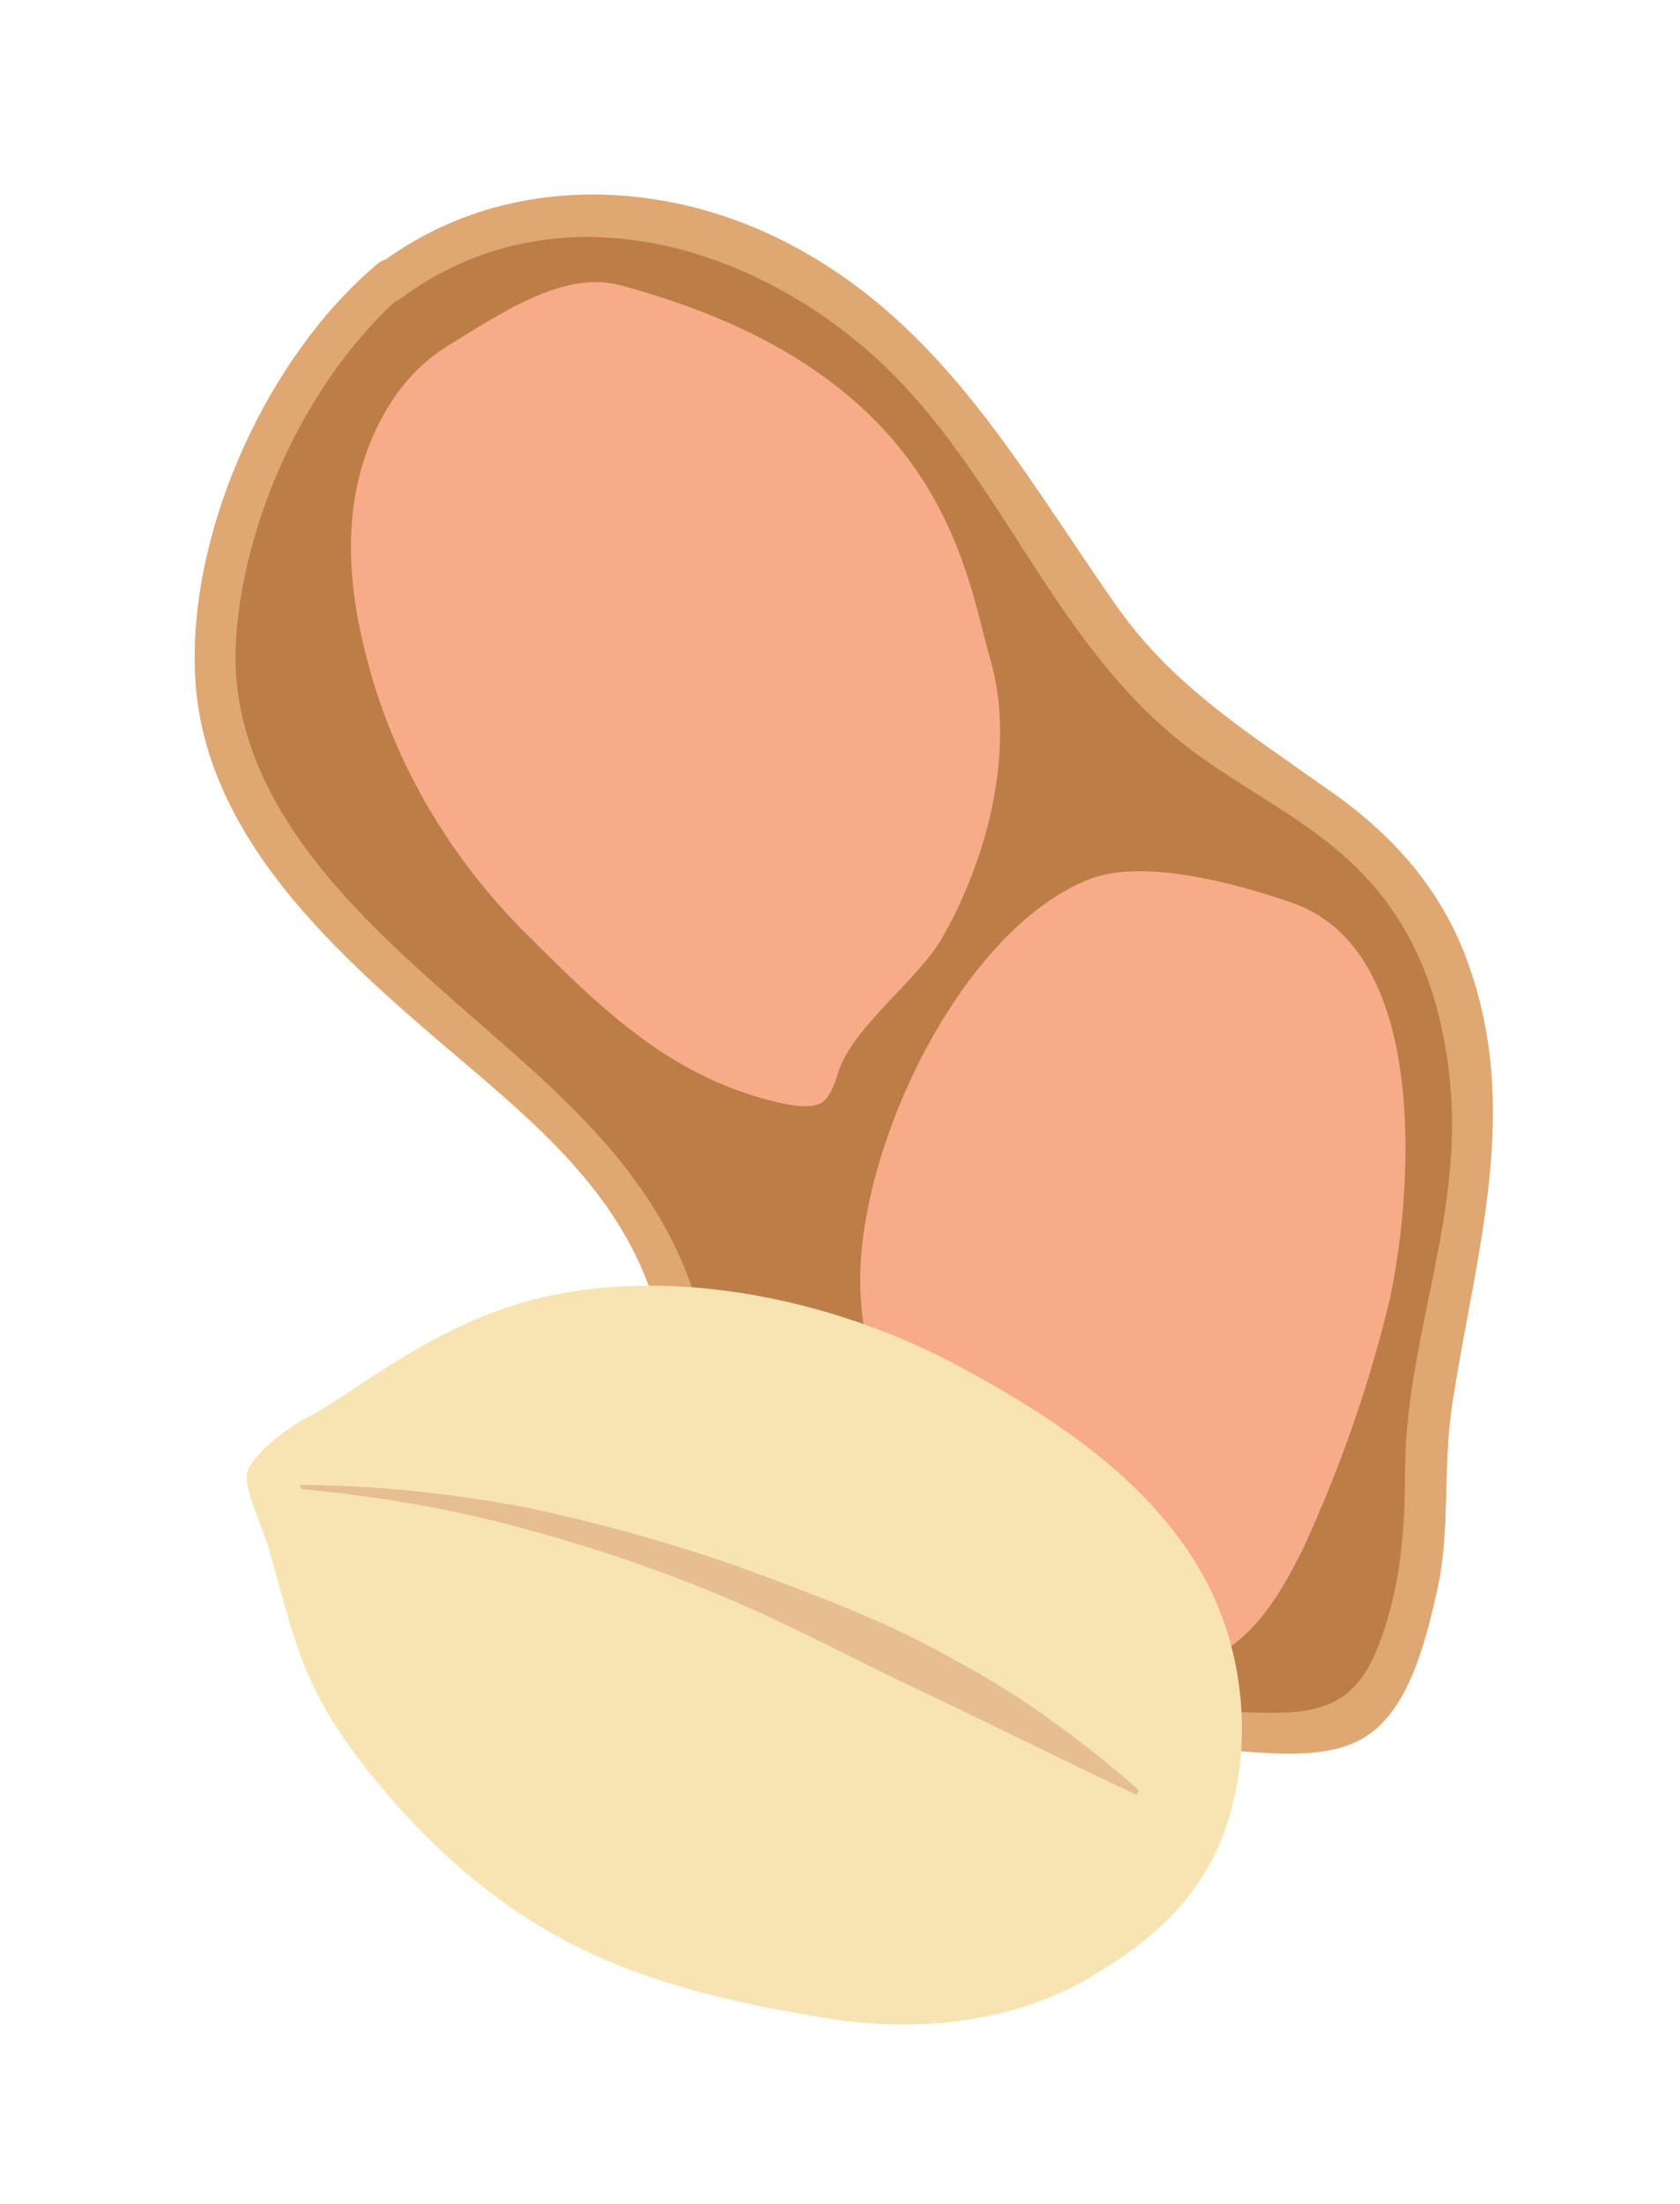
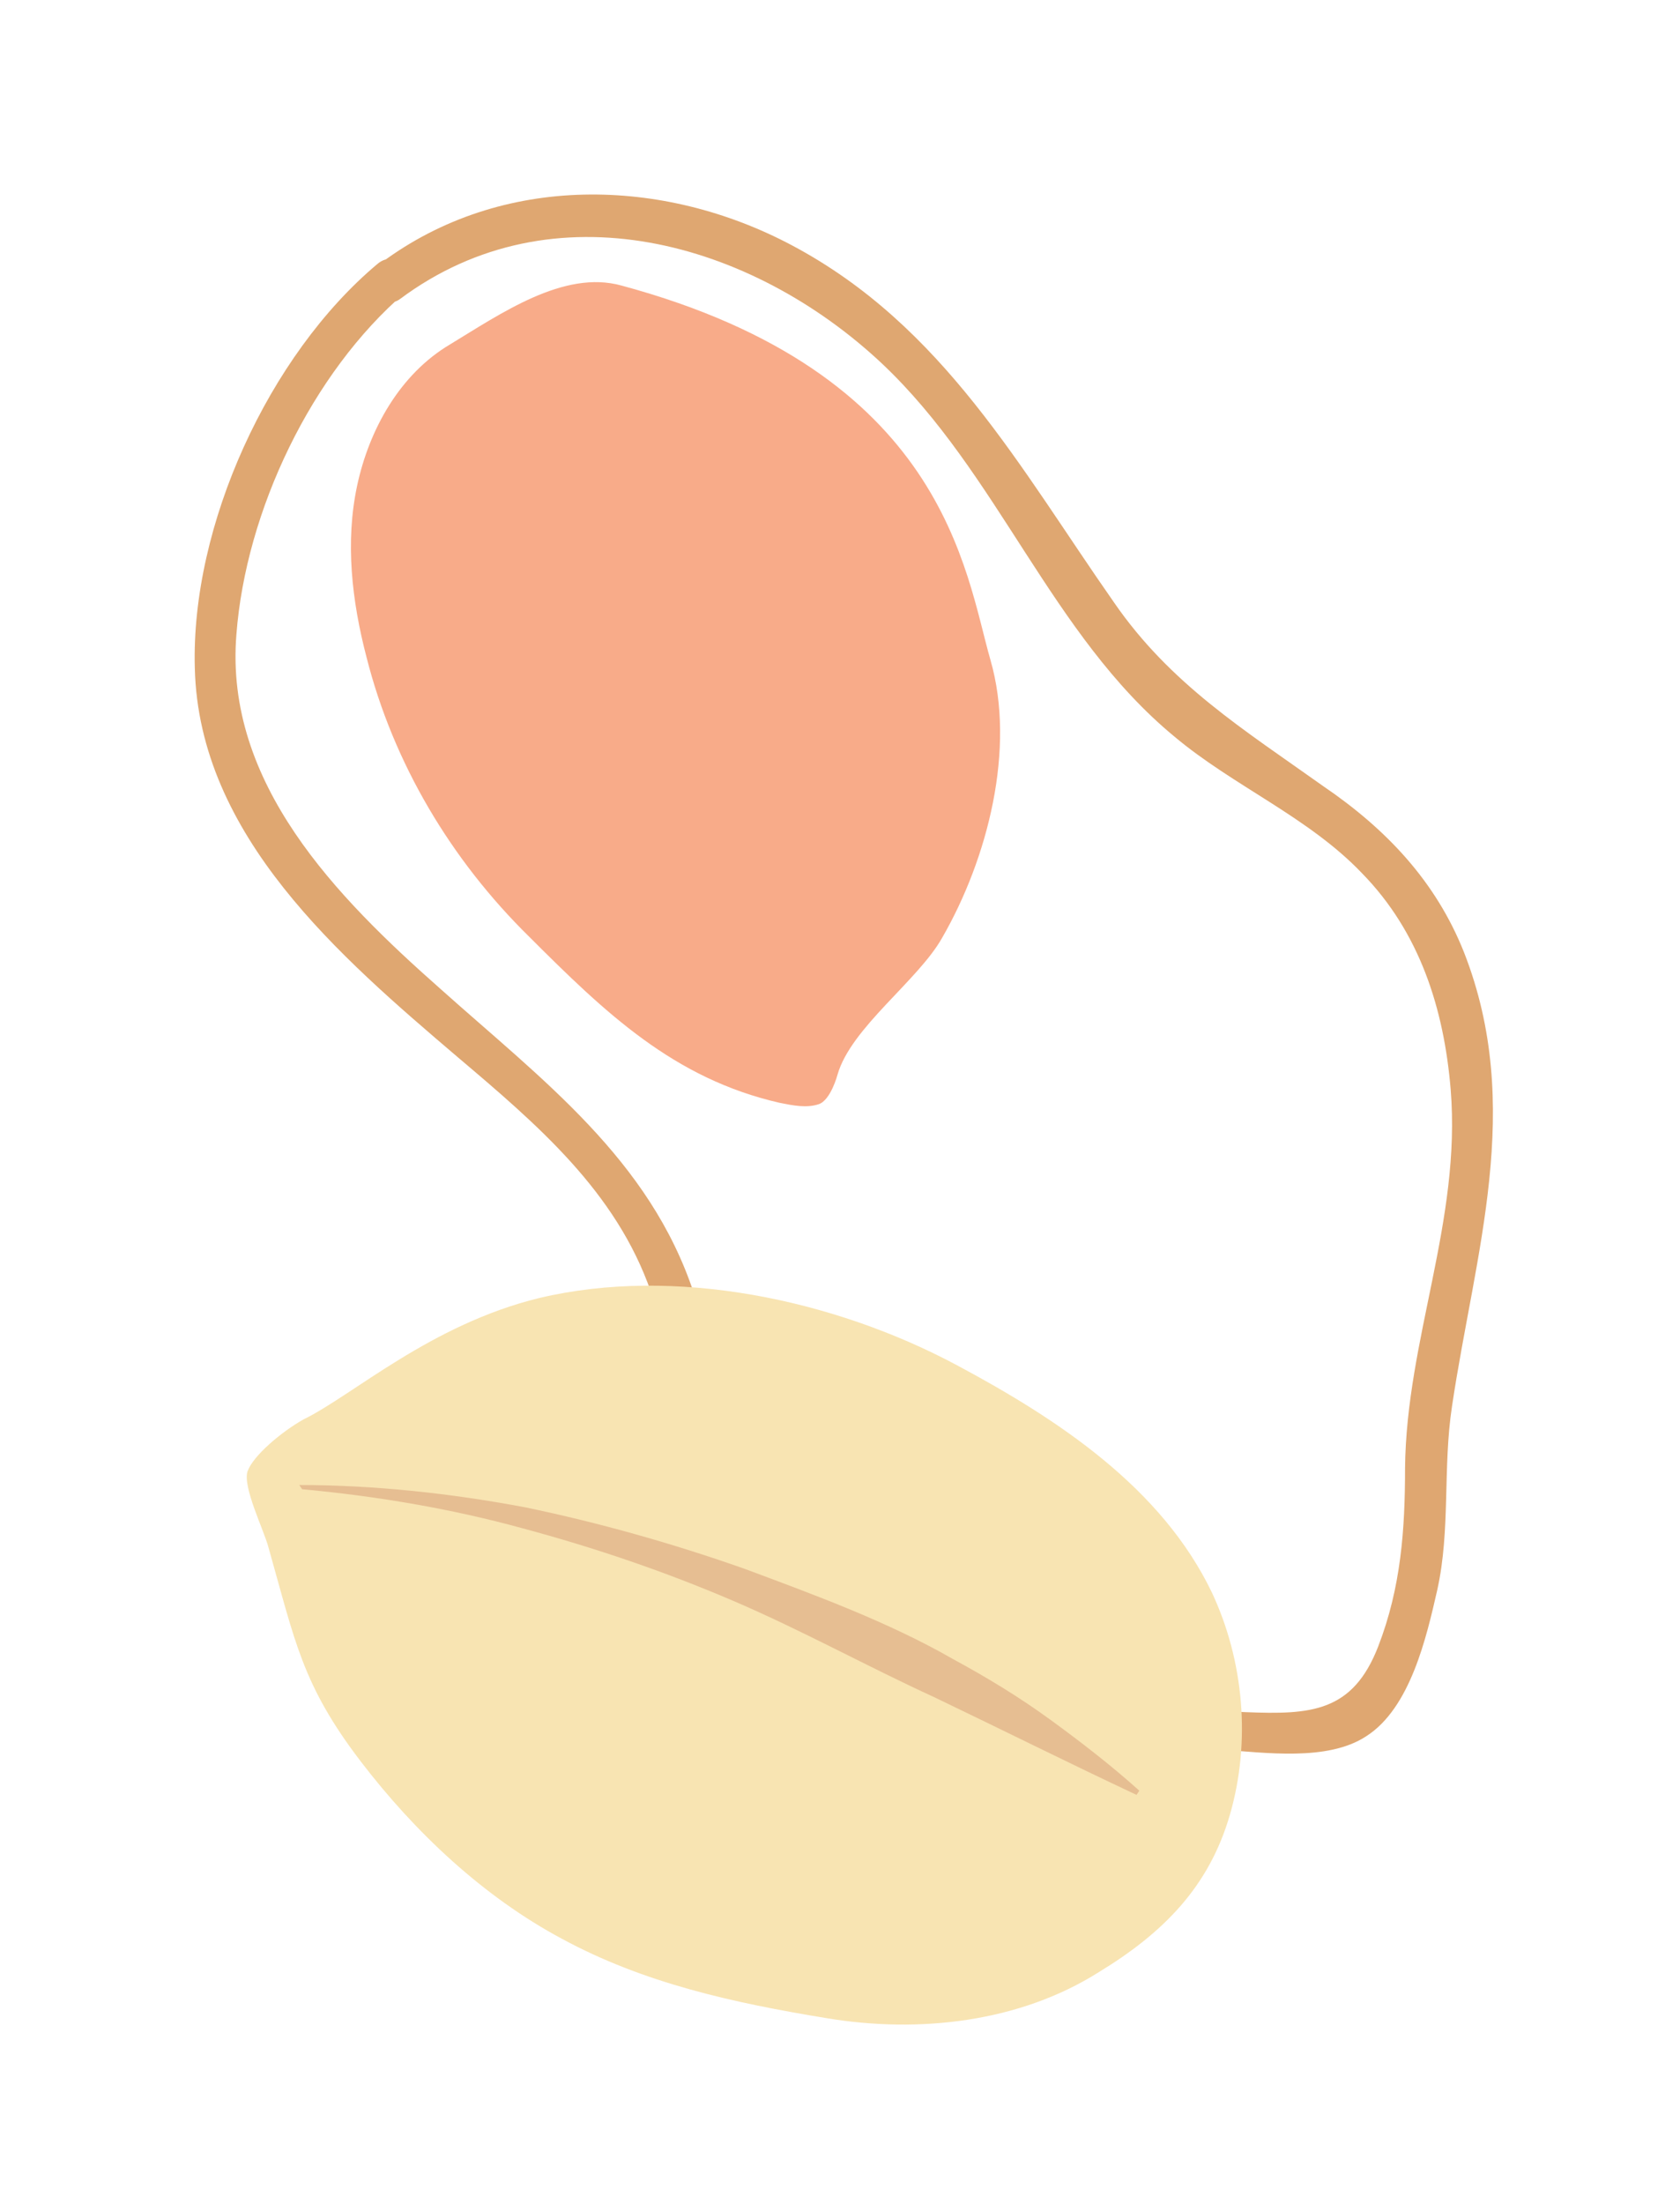
<svg xmlns="http://www.w3.org/2000/svg" width="77" height="101" viewBox="0 0 77 101" fill="none">
  <g filter="url(#filter0_d_1236_1322)">
-     <path d="M17.906 9.838C22.334 6.272 28.853 6.026 34.08 8.239C39.307 10.453 43.427 14.758 46.564 19.493C48.839 22.876 50.745 26.627 53.759 29.394C56.895 32.223 61.015 33.822 63.783 37.02C67.472 41.263 67.903 47.474 67.288 53.071C66.673 58.667 65.135 60.143 65.443 65.8C65.566 68.26 64.213 74.41 62.184 75.824C60.769 76.87 54.374 76.255 52.59 75.947C47.547 74.963 48.47 75.209 43.796 73.057C39.123 70.904 34.879 67.399 32.85 62.725C31.681 59.958 31.251 56.883 30.021 54.177C28.484 50.918 25.778 48.397 23.072 46.121C17.722 41.509 11.572 36.774 10.096 29.886C8.682 23.552 13.417 13.405 17.906 9.838Z" fill="#BD7D46" />
    <path d="M17.477 9.039C23.011 4.919 30.391 5.103 36.294 8.24C43.244 11.929 46.749 18.448 51.054 24.598C53.637 28.349 57.019 30.44 60.647 33.023C63.538 34.991 65.813 37.389 67.104 40.648C69.872 47.72 67.596 54.423 66.551 61.434C66.12 64.263 66.489 67.092 65.874 69.859C65.382 72.012 64.644 75.271 62.615 76.562C60.832 77.731 57.941 77.3 55.973 77.177C53.391 76.993 50.685 76.624 48.225 75.886C42.813 74.287 37.156 70.843 33.835 66.231C31.621 63.156 31.067 59.651 29.837 56.207C28.238 51.595 24.61 48.52 20.982 45.445C15.57 40.833 9.113 35.298 8.929 27.611C8.744 21.092 12.311 13.282 17.292 9.101C18.215 8.301 19.506 9.654 18.584 10.392C14.279 14.082 11.265 20.416 10.835 26.074C10.281 32.9 15.447 38.127 20.182 42.309C24.856 46.49 29.776 50.119 31.805 56.268C32.851 59.405 33.466 62.603 35.434 65.37C37.586 68.322 40.599 70.474 43.859 72.073C48.102 74.164 52.345 75.271 57.08 75.455C60.094 75.578 62 75.455 63.169 72.442C64.214 69.736 64.398 67.092 64.398 64.263C64.46 58.359 66.981 52.948 66.489 46.921C66.182 43.231 65.075 39.726 62.431 37.02C59.971 34.437 56.527 33.023 53.821 30.747C48.163 26.074 45.765 18.694 40.415 13.651C34.45 8.055 25.348 5.472 18.337 10.7C17.415 11.376 16.493 9.716 17.477 9.039Z" fill="#DFA771" />
    <path d="M38.386 46.245C39.001 44.092 42.075 41.94 43.182 39.972C45.273 36.344 46.565 31.301 45.396 27.242C44.228 23.183 43.305 14.082 28.485 10.085C25.84 9.347 22.95 11.376 20.613 12.79C18.338 14.143 16.923 16.665 16.37 19.248C15.816 21.831 16.124 24.536 16.8 27.119C18.03 31.977 20.675 36.405 24.241 39.91C27.747 43.416 30.883 46.429 35.741 47.536C36.356 47.659 36.971 47.782 37.525 47.597C38.078 47.413 38.386 46.245 38.386 46.245Z" fill="#F8AB89" />
-     <path d="M49.824 37.328C43.982 39.726 39.247 49.689 39.431 56.023C39.677 62.357 43.244 68.445 48.594 71.766C50.562 72.996 52.96 73.857 55.113 73.119C57.388 72.32 58.741 69.983 59.786 67.83C61.385 64.325 62.677 60.697 63.599 56.945C64.46 53.563 66.121 40.772 59.233 38.373C56.22 37.328 52.161 36.344 49.824 37.328Z" fill="#F8AB89" />
  </g>
  <g filter="url(#filter1_d_1236_1322)">
    <path d="M24.718 56.478C30.921 55.007 38.212 56.542 43.84 59.548C48.509 62.042 53.242 65.176 55.544 69.972C57.015 73.106 57.335 76.816 56.375 80.141C55.416 83.467 53.306 85.577 50.364 87.368C46.718 89.671 42.113 90.182 37.892 89.479C33.607 88.775 29.514 87.88 25.741 85.833C22.16 83.915 19.026 80.973 16.532 77.711C13.845 74.193 13.526 72.211 12.31 67.926C12.119 67.158 11.095 65.112 11.351 64.408C11.607 63.705 12.886 62.618 13.909 62.042C16.148 60.955 19.729 57.693 24.718 56.478Z" fill="#F8E4B2" />
    <path d="M13.846 65.24C17.299 65.56 20.689 66.135 23.951 67.031C27.276 67.926 30.474 69.013 33.608 70.356C36.742 71.699 39.748 73.362 42.817 74.769C45.887 76.24 48.957 77.775 52.091 79.246L52.219 79.054C50.94 77.903 49.533 76.816 48.126 75.792C46.719 74.769 45.248 73.874 43.713 73.042C40.707 71.316 37.381 70.1 34.12 68.885C30.858 67.734 27.468 66.775 24.079 66.071C20.689 65.432 17.172 65.048 13.718 65.048L13.846 65.24Z" fill="#E6BE92" />
  </g>
  <defs>
    <filter id="filter0_d_1236_1322" x="0.922" y="0.913" width="75.504" height="87.444" filterUnits="userSpaceOnUse" color-interpolation-filters="sRGB">
      <feFlood flood-opacity="0" result="BackgroundImageFix" />
      <feColorMatrix in="SourceAlpha" type="matrix" values="0 0 0 0 0 0 0 0 0 0 0 0 0 0 0 0 0 0 127 0" result="hardAlpha" />
      <feOffset dy="3" />
      <feGaussianBlur stdDeviation="4" />
      <feColorMatrix type="matrix" values="0 0 0 0 0 0 0 0 0 0 0 0 0 0 0 0 0 0 0.2 0" />
      <feBlend mode="normal" in2="BackgroundImageFix" result="effect1_dropShadow_1236_1322" />
      <feBlend mode="normal" in="SourceGraphic" in2="effect1_dropShadow_1236_1322" result="shape" />
    </filter>
    <filter id="filter1_d_1236_1322" x="3.311" y="50.913" width="61.611" height="49.858" filterUnits="userSpaceOnUse" color-interpolation-filters="sRGB">
      <feFlood flood-opacity="0" result="BackgroundImageFix" />
      <feColorMatrix in="SourceAlpha" type="matrix" values="0 0 0 0 0 0 0 0 0 0 0 0 0 0 0 0 0 0 127 0" result="hardAlpha" />
      <feOffset dy="3" />
      <feGaussianBlur stdDeviation="4" />
      <feColorMatrix type="matrix" values="0 0 0 0 0 0 0 0 0 0 0 0 0 0 0 0 0 0 0.2 0" />
      <feBlend mode="normal" in2="BackgroundImageFix" result="effect1_dropShadow_1236_1322" />
      <feBlend mode="normal" in="SourceGraphic" in2="effect1_dropShadow_1236_1322" result="shape" />
    </filter>
  </defs>
</svg>